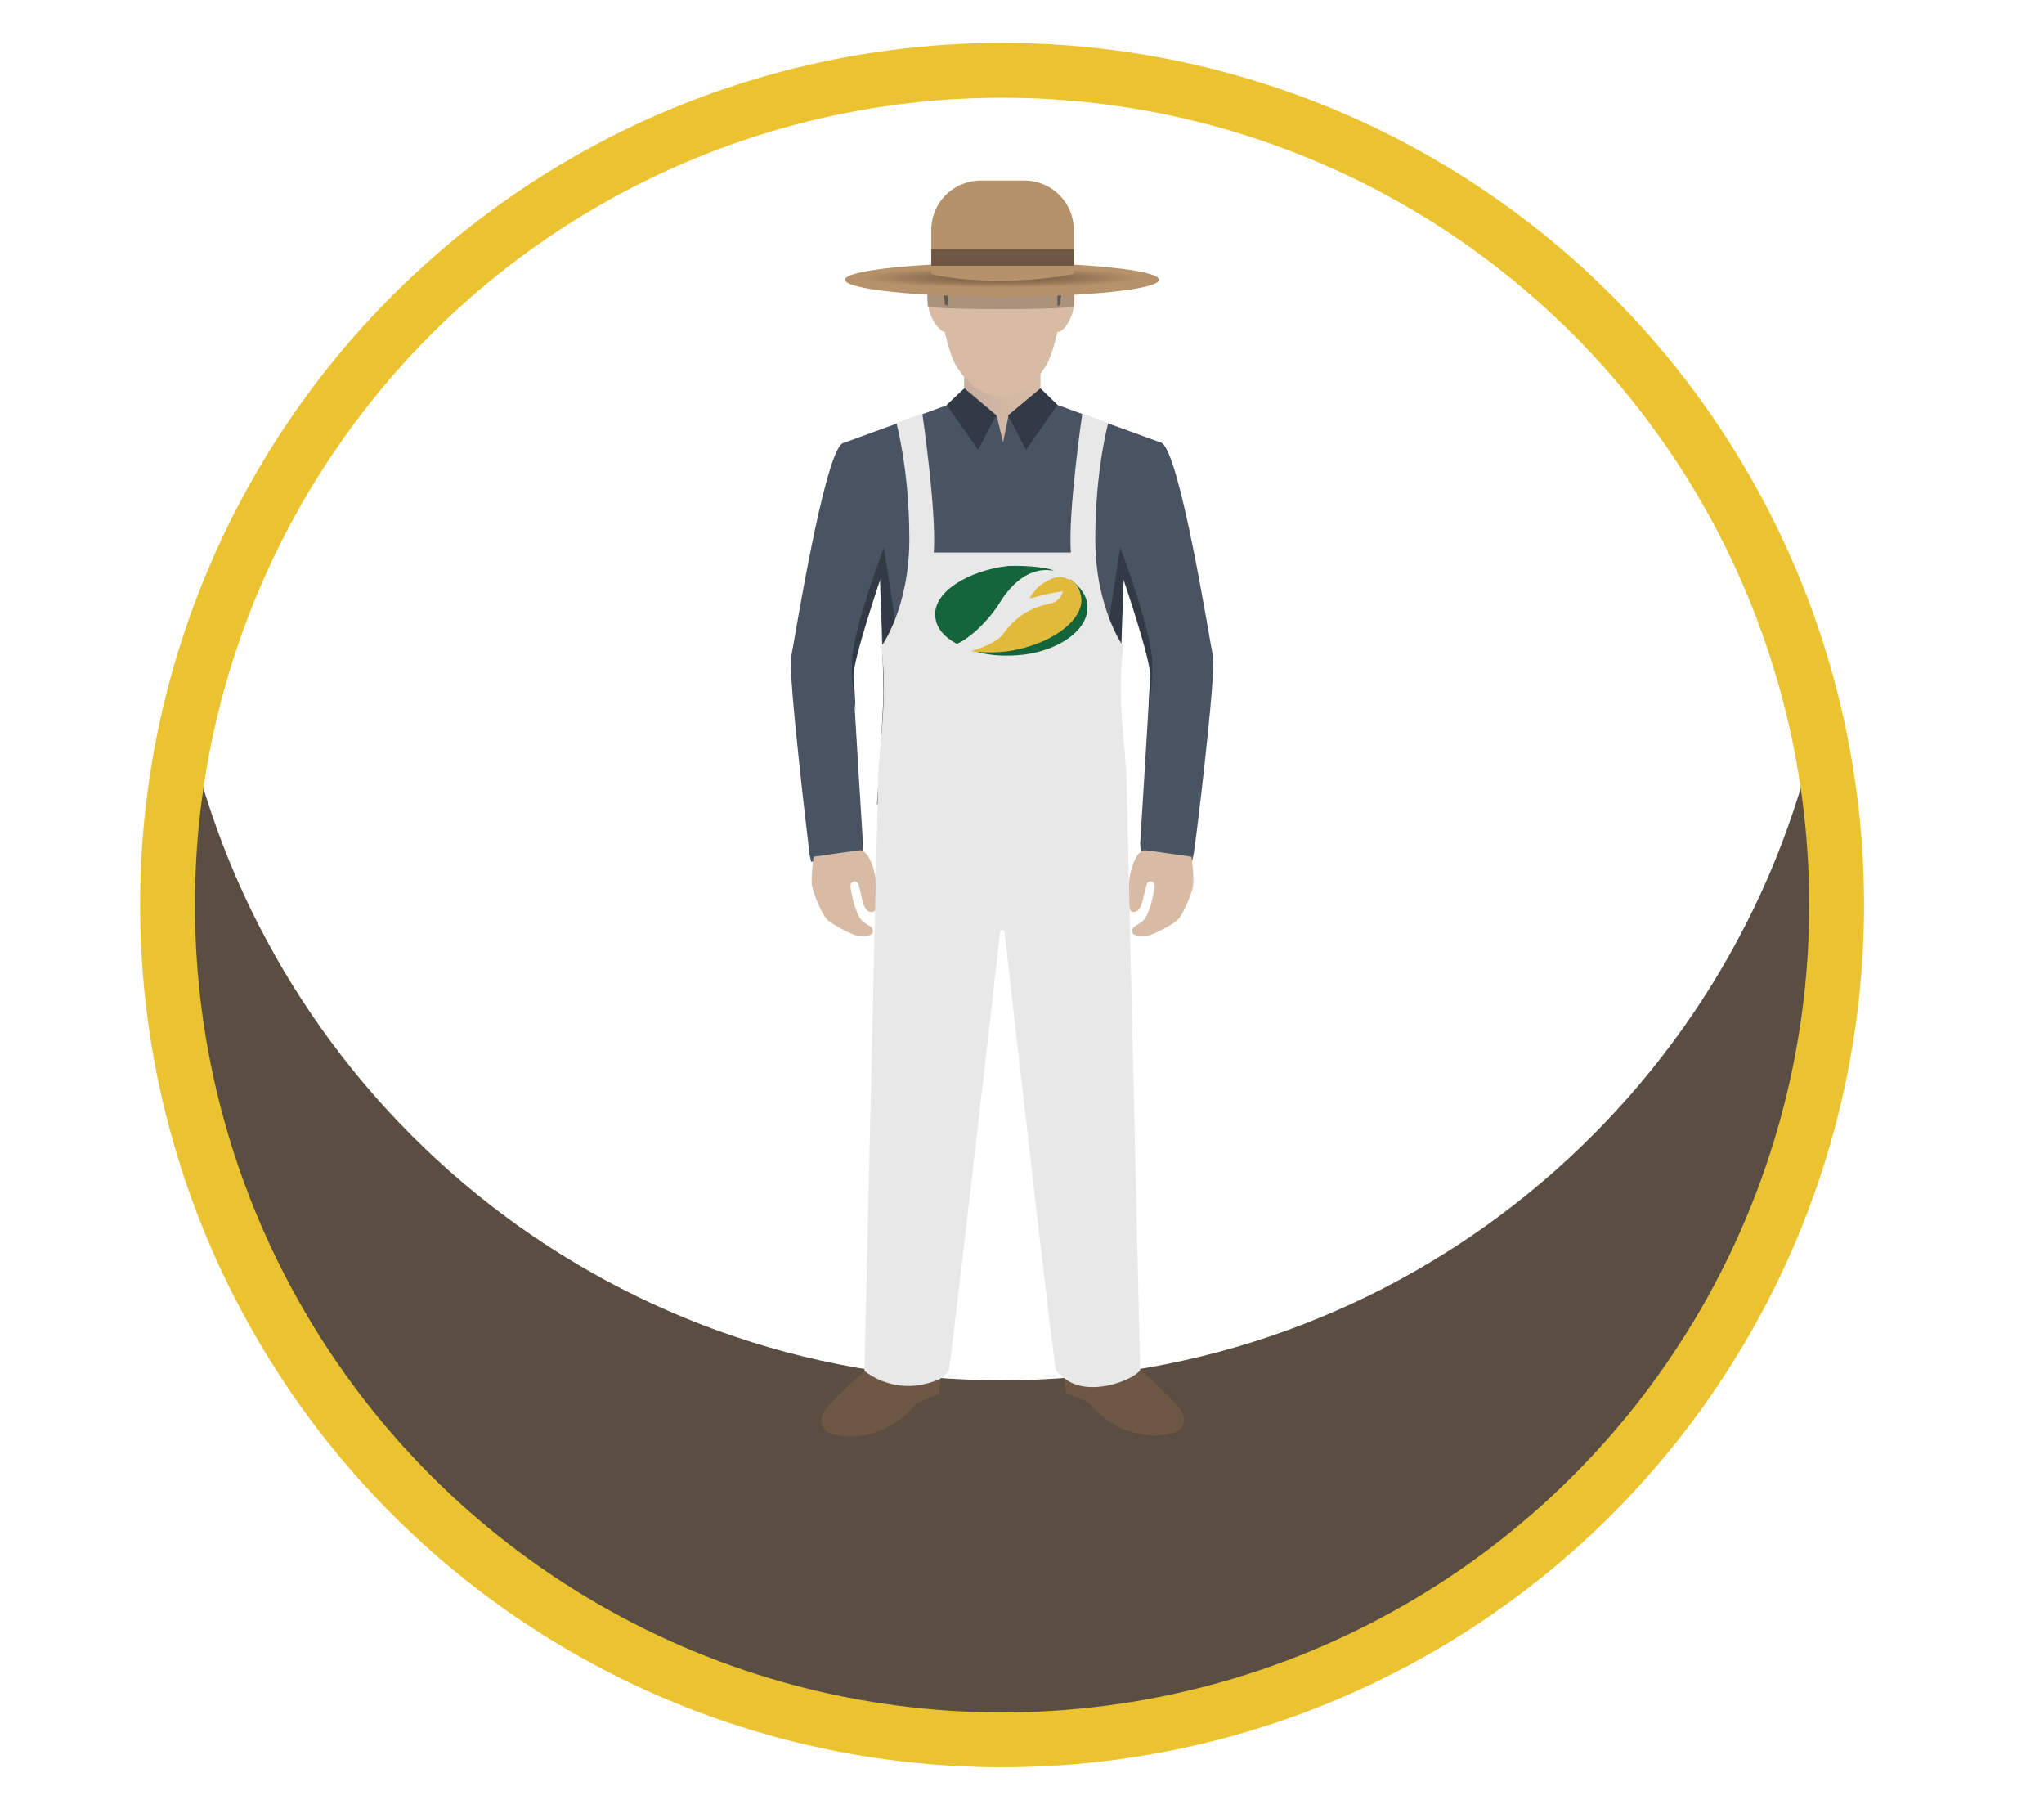
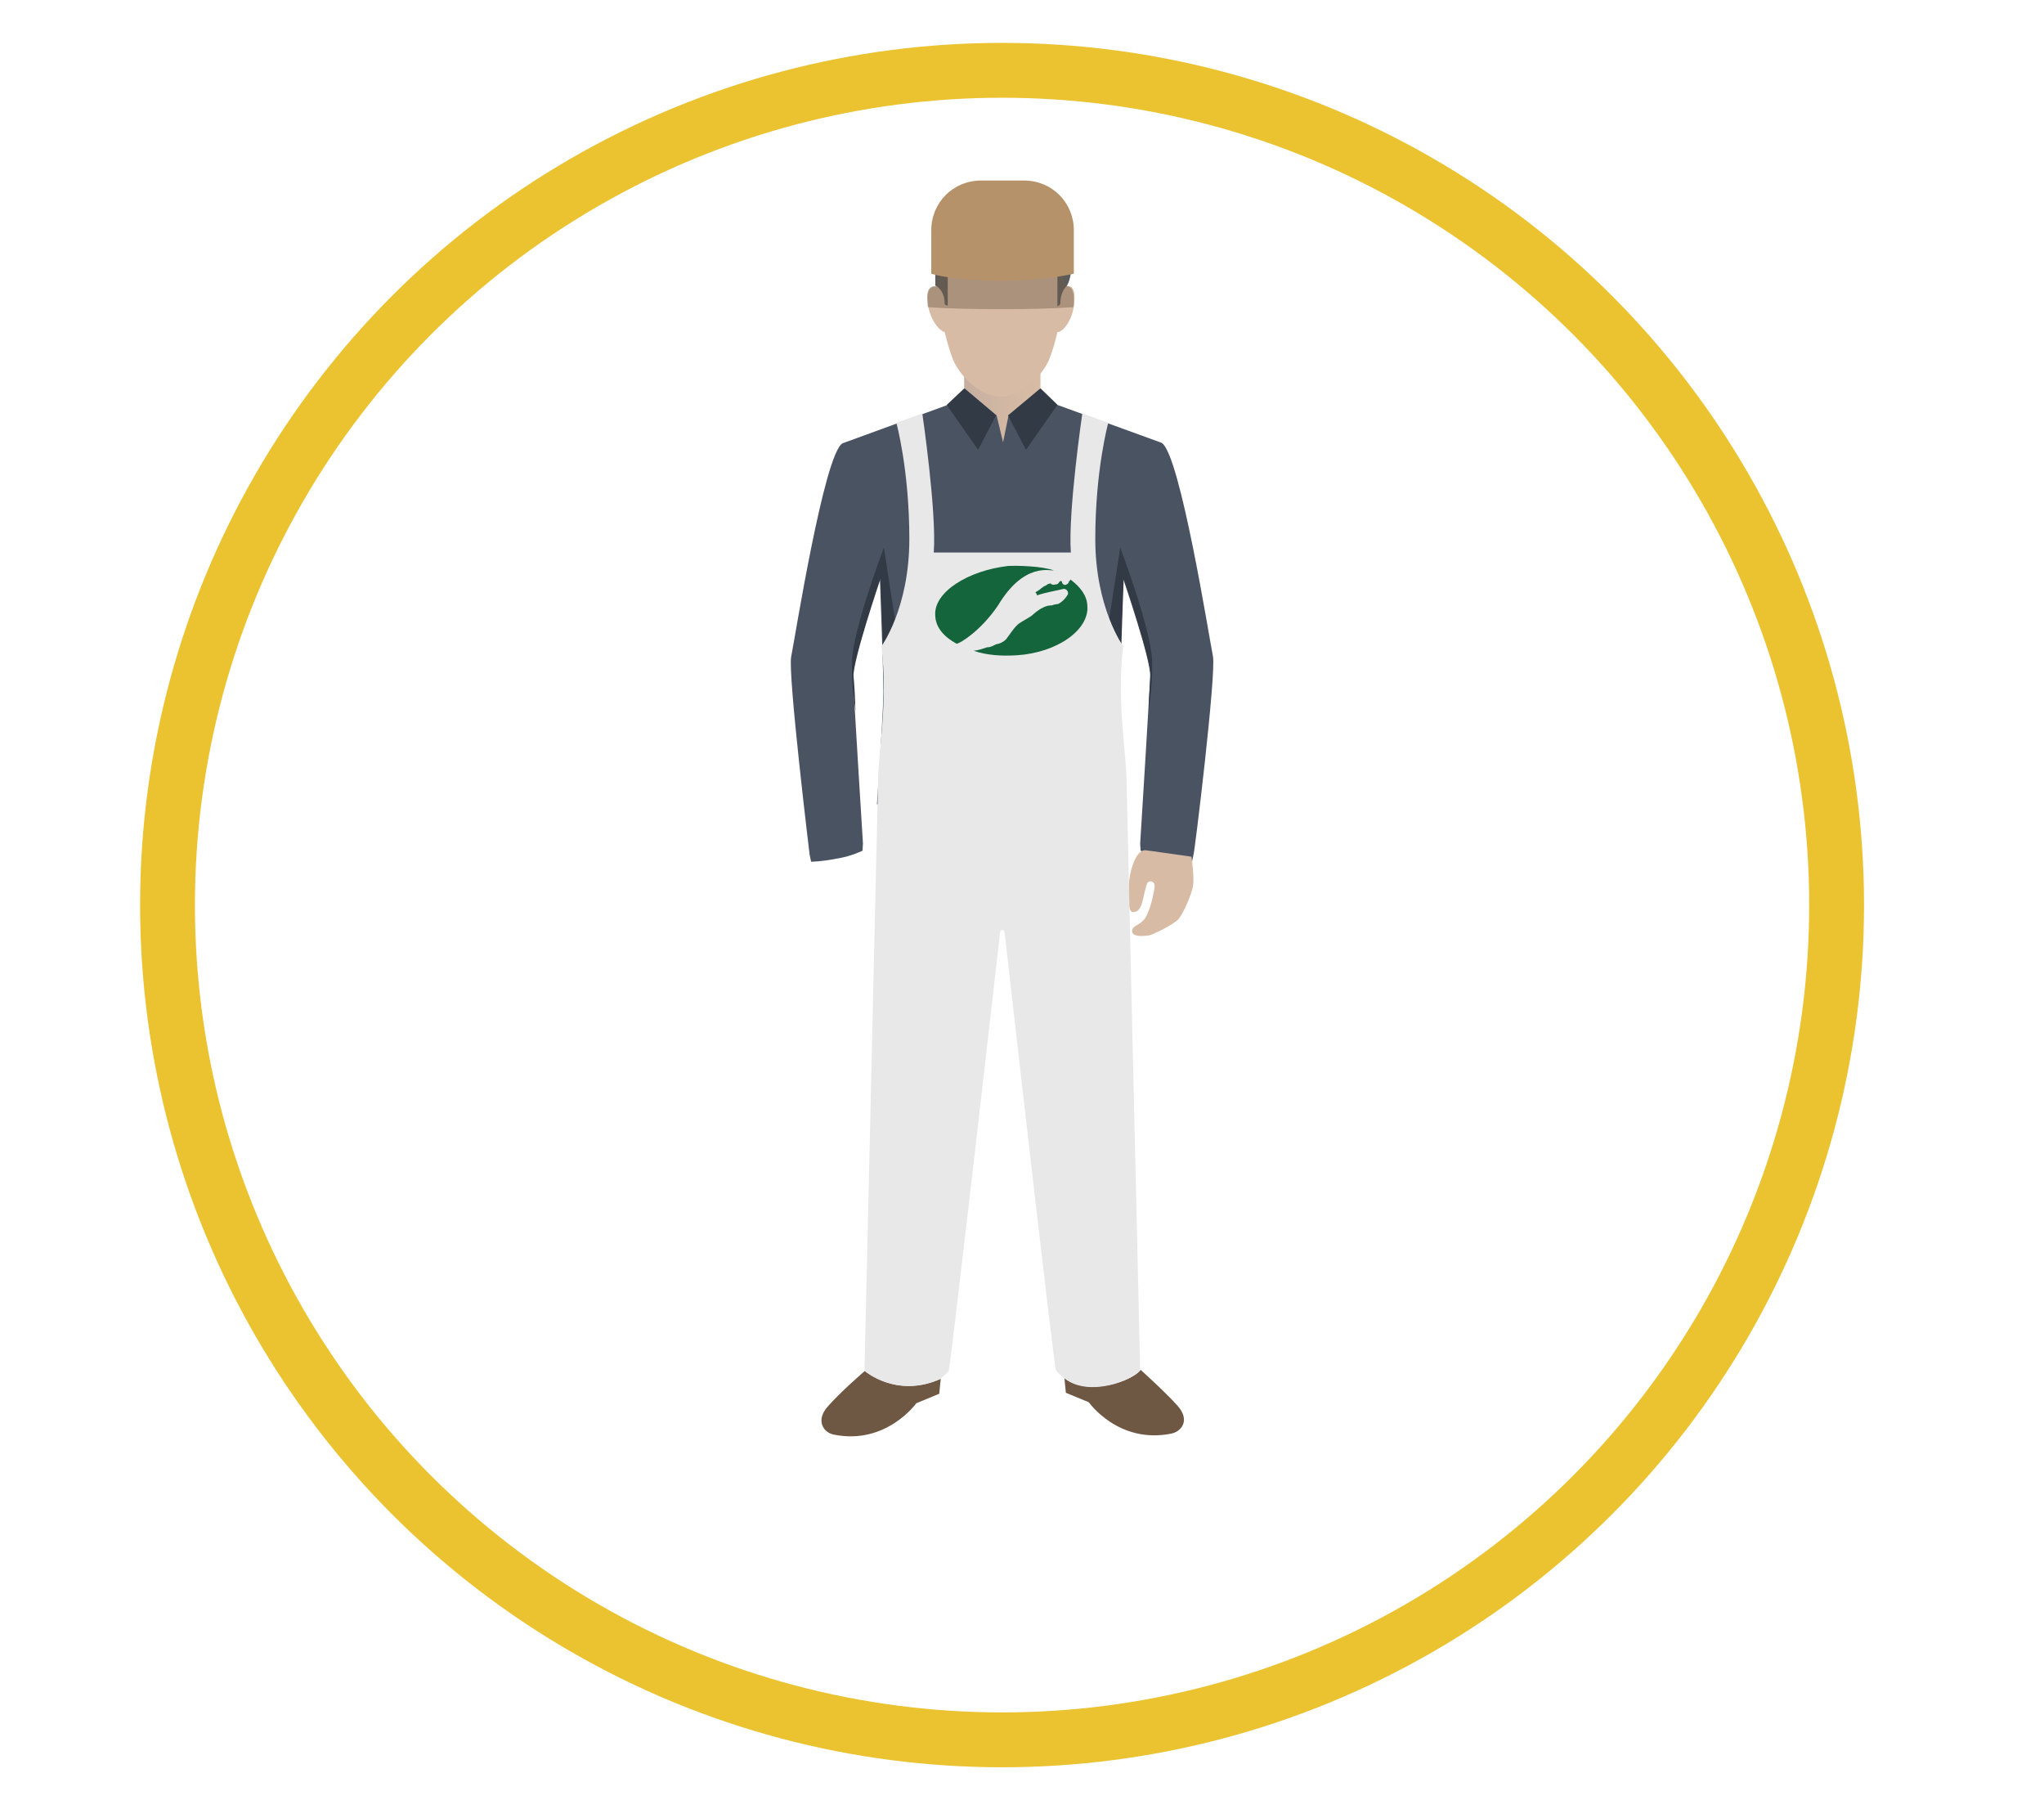
<svg xmlns="http://www.w3.org/2000/svg" version="1.1" id="Capa_4" x="0px" y="0px" viewBox="0 0 410 360.9" style="enable-background:new 0 0 410 360.9;" xml:space="preserve">
  <style type="text/css">
	.st0{fill:#594E41;}
	.st1{fill:none;stroke:#EBC22F;stroke-width:11;stroke-miterlimit:10;}
	.st2{fill:url(#SVGID_1_);}
	.st3{fill:#4A5362;}
	.st4{fill:#D7BBA5;}
	.st5{fill:#313A45;}
	.st6{fill:#5B5B5B;}
	.st7{fill:#6F5843;}
	.st8{fill:#E9E8E8;}
	.st9{opacity:0.42;fill:#6F5843;enable-background:new    ;}
	.st10{fill:url(#SVGID_2_);}
	.st11{fill:#B6926A;}
	.st12{fill:#14643C;}
	.st13{fill:#E1BA3B;}
</style>
-   <path class="st0" d="M201,276.8c-80.1,0-147-56.2-163.5-131.4c-2.5,11.6-3.9,23.6-3.9,36c0,92.4,74.9,167.4,167.4,167.4  s167.4-74.9,167.4-167.4c0-12.4-1.4-24.4-3.9-36C348,220.6,281.1,276.8,201,276.8z" />
  <circle class="st1" cx="201" cy="181.5" r="167.4" />
  <g>
    <g>
      <linearGradient id="SVGID_1_" gradientUnits="userSpaceOnUse" x1="193.363" y1="258.007" x2="208.682" y2="258.007" gradientTransform="matrix(1 0 0 -1 0 339.062)">
        <stop offset="0" style="stop-color:#C6AEA0" />
        <stop offset="0.545" style="stop-color:#D2B8A3" />
        <stop offset="1" style="stop-color:#D7BBA5" />
      </linearGradient>
      <path class="st2" d="M208.7,70.3v7.6l-0.6,4.9c0,0-6.9,9.2-6.7,9c0.1-0.1-8-13.7-8-13.7v-6.6L208.7,70.3z" />
      <path class="st3" d="M243.3,131.6c-0.7-3.4-6.6-40.7-10.3-42.8l-20.9-7.6l-3.4-3.3l0,0l0,0l-6.4,5.4l0,0l-1.1,5.4l-1.3-5.4l0,0    l-6.4-5.4l0,0l0,0l-3.4,3.3L169,88.9c-3.7,2.1-9.6,39.4-10.3,42.8s3.7,39.7,3.7,39.7l0.3,1.4c0,0,2.1,0,5-0.6    c2.9-0.4,5.3-1.6,5.3-1.6l0.1-1.4c0,0-1.9-30.4-2-33.6c-0.1-3.3,5.4-19.5,5.4-19.5s0.7,18.5,0.7,22.6c0,4.2-1.3,22.6-1.3,22.6l0,0    h50l0,0c0,0-1.3-18.5-1.3-22.6c0-4.2,0.7-22.6,0.7-22.6s5.6,16.3,5.4,19.5c-0.1,3.3-2,33.6-2,33.6l0.1,1.4c0,0,2.4,1,5.3,1.6    c2.9,0.4,5,0.6,5,0.6l0.3-1.4C239.6,171.2,244,135,243.3,131.6z" />
      <g>
        <g>
-           <path class="st4" d="M172.5,170.5c-0.3,0-9.3,1.3-9.3,1.3s-0.6,4.2-0.3,5.9c0.3,1.7,1.9,5.4,2.9,6.6c1,1.1,5,3.1,6,3.3      c1,0.1,3.3,0.4,3.3-0.9c0-1.3-1.9-1-2.9-3.1c-1-2.1-1.4-4.4-1.6-5.7c-0.1-1.3,1-1.3,1.3-1c0.3,0.1,0.7,2,1,3.3      c0.3,1.3,0.7,2.7,2,2.7s0.9-2.6,0.9-4.9C175.8,175.5,174.5,170.5,172.5,170.5z" />
-         </g>
+           </g>
        <path class="st5" d="M177.3,109.8c0,0-6.3,16.6-6.4,22.9c-0.1,3.4,0.3,7.2,0.7,9.9c-0.1-3.4-0.3-6.2-0.4-7     c-0.1-3.3,5.4-19.5,5.4-19.5s0.4,10.2,0.6,17l2.7-6.4L177.3,109.8z" />
      </g>
      <g>
        <path class="st4" d="M229.7,170.5c0.3,0,9.3,1.3,9.3,1.3s0.6,4.2,0.3,5.9s-1.9,5.4-2.9,6.6c-1,1.1-5,3.1-6,3.3     c-1,0.1-3.3,0.4-3.3-0.9c0-1.3,1.9-1,2.9-3.1c1-2.1,1.4-4.4,1.6-5.7c0.1-1.3-1-1.3-1.3-1c-0.3,0.1-0.7,2-1,3.3     c-0.3,1.3-0.7,2.7-2,2.7c-1.1,0-0.9-2.6-0.9-4.9C226.4,175.5,227.6,170.5,229.7,170.5z" />
      </g>
-       <path class="st5" d="M224.7,109.8c0,0,6.3,16.6,6.4,22.9c0.1,3.4-0.3,7.2-0.7,9.9c0.1-3.4,0.3-6.2,0.4-7    c0.1-3.3-5.4-19.5-5.4-19.5s-0.4,10.2-0.6,17l-2.7-6.4L224.7,109.8z" />
+       <path class="st5" d="M224.7,109.8c0,0,6.3,16.6,6.4,22.9c0.1,3.4-0.3,7.2-0.7,9.9c0.1-3.4,0.3-6.2,0.4-7    c0.1-3.3-5.4-19.5-5.4-19.5s-0.4,10.2-0.6,17l-2.7-6.4L224.7,109.8" />
      <g>
        <path class="st4" d="M214.1,57.4L211.3,46L201,41.5L190.6,46l-2.9,11.5c0,0-1.9-0.4-1.6,2.9c0.1,3.3,2.3,6,3.4,6.2     c0,0,0.7,3.1,1.7,5.6c1,2.4,4.7,7.3,9.6,7.3c4.7,0,8.6-4.9,9.6-7.3s1.7-5.6,1.7-5.6c1.3,0,3.3-2.9,3.4-6.2     C215.8,56.9,214.1,57.4,214.1,57.4z" />
        <path class="st6" d="M212.1,61.4c0,0,0.6-0.1,0.6-0.7c0-2.3,1.3-3.4,1.3-3.4s1-1.3,1-5.2s-1.6-7.4-5.2-7.6c0,0-1.1-4.3-7.6-4.3     s-11.6,2-11.7,3.7c0,0-3,0.7-2.9,13.3c0,0,1.9,0.9,1.9,3.7c0,0.3,0.4,0.3,0.6,0.4c0,0,0-5.2,0-7.2c0-2,3.1-5.7,5.7-5.6     c2.6,0.1,3,1.3,6,1.1c3.1-0.1,3.7-1.6,6.3-1.6c2.6,0,4,4,4,5.3C212.1,55,212.1,61.4,212.1,61.4z" />
      </g>
      <g>
        <polygon class="st5" points="208.7,77.9 202.2,83.3 205.8,90.2 212.1,81.2    " />
        <polygon class="st5" points="193.4,77.9 199.8,83.3 196.2,90.2 189.9,81.2    " />
      </g>
      <path class="st7" d="M166,282.1c-2.4,2.7-0.9,5.2,1.3,5.6c10.5,2.1,16.5-6.3,16.5-6.3l4.6-1.9l0.3-3c-8.7,4-15.2-1.6-15.2-1.6    S168.5,279.2,166,282.1z" />
      <path class="st7" d="M213.5,276.3l0.3,3l4.6,1.9c0,0,5.9,8.4,16.5,6.3c2.1-0.4,3.9-2.7,1.3-5.6c-2.4-2.7-7.4-7.2-7.4-7.2    C227.3,276.8,218.4,280.2,213.5,276.3z" />
      <path class="st8" d="M201.5,186.9c2,17.8,10,87.6,10.3,87.9c0.3,0.4,1.7,1.6,1.7,1.6c4.9,3.9,13.7,0.4,15.2-1.6l-2.7-117l0,0    c0-7.4-2.1-16.6-0.7-28.2c0,0-5.6-7.7-5.6-21.5c0-13.9,2.6-23.3,2.6-23.3l-5.2-1.9c0,0-2.9,19.8-2.3,27.9h-12.3h-2.6h-12.6    c0.6-8.2-2.3-27.9-2.3-27.9l-5.2,1.9c0,0,2.6,9.4,2.6,23.3s-5.6,21.5-5.6,21.5c1.4,11.6-0.7,20.8-0.7,28.2l-2.7,117.1    c0,0,6.3,5.6,15.2,1.6c0,0,1.4-1.1,1.7-1.6s8.3-70.2,10.3-87.9C200.7,186.3,201.4,186.3,201.5,186.9z" />
      <path class="st9" d="M188.2,55.3l-0.6,2.1c0,0-1.9-0.4-1.6,2.9c0,0.4,0.1,0.9,0.1,1.3c4.4,0.3,9.4,0.4,14.7,0.4    c5.2,0,10.2-0.1,14.5-0.4c0.1-0.4,0.1-0.9,0.1-1.3c0.1-3.3-1.6-2.9-1.6-2.9l-0.6-2.1c-3.9-0.1-8-0.3-12.6-0.3    C196.5,55,192.1,55,188.2,55.3z" />
      <g>
        <radialGradient id="SVGID_2_" cx="-469.178" cy="649.244" r="1.984" gradientTransform="matrix(6.123234e-17 1 14.142 -8.659661e-16 -8980.999 524.887)" gradientUnits="userSpaceOnUse">
          <stop offset="0" style="stop-color:#745D45" />
          <stop offset="0.226" style="stop-color:#7D6349" />
          <stop offset="0.619" style="stop-color:#977758" />
          <stop offset="1" style="stop-color:#B6926A" />
        </radialGradient>
-         <ellipse class="st10" cx="201" cy="56.1" rx="31.5" ry="3.4" />
        <path class="st11" d="M215.3,54.9c0,0-5.7,1.4-14.6,1.4c-9.6,0-13.9-1.4-13.9-1.4v-8.7c0-5.6,4.4-10,10-10h8.6     c5.6,0,10,4.4,10,10v8.7H215.3z" />
-         <rect x="186.8" y="50" class="st7" width="28.6" height="3.3" />
      </g>
    </g>
  </g>
  <path class="st12" d="M218.1,121.4c-0.1-2-1.4-3.7-3.4-5.2c0,0.1-0.1,0.3-0.3,0.4c0,0.4-0.4,0.6-0.7,0.7c-0.4,0-0.7-0.3-0.7-0.7  c-0.1,0-0.1-0.1-0.3-0.1c-0.1,0.1-0.1,0.1-0.3,0.3c-0.1,0.3-0.4,0.4-0.7,0.4c-0.3,0.1-0.6,0.1-0.9-0.1c0-0.1,0-0.1,0-0.1h-0.1  c-0.1,0-0.3,0.1-0.4,0.1c-0.3,0.1-0.4,0.3-0.7,0.4c-0.3,0.1-0.6,0.4-0.9,0.6c-0.3,0.3-0.6,0.4-0.9,0.6l0,0l-0.1,0.1  c0.1,0.1,0.3,0.3,0.3,0.6c1.7-0.6,3.7-0.9,5.3-1.3c0.6-0.1,1.1,0.6,0.9,1.1c-0.4,0.7-1,1.4-1.9,1.9c-0.4,0.1-0.9,0.1-1.3,0.3  c-0.6,0-1.1,0.1-1.7,0.4c-0.9,0.4-1.6,1-2.4,1.7c-0.9,0.6-1.7,1-2.6,1.6l-0.1,0.1c-1,0.9-1.6,2-2.4,3c-0.6,0.6-1.3,0.9-2,1  c-0.6,0.3-1.1,0.6-1.7,0.6h-0.1c-0.9,0.3-1.7,0.6-2.7,0.7c2.6,0.9,5.6,1.1,8.7,0.9C212,130.9,218.6,126.3,218.1,121.4z" />
  <g>
-     <path class="st13" d="M201.4,126.9c0,0-0.6,1-2.4,2c-1.6,0.9-4.3,1.7-4.2,1.7c2.7,0.3,5.7,0.4,9-0.3c8.2-1.7,14-6.6,13-10.9   c-0.4-2.1-1.6-2.9-2.1-3.1c-0.9-0.4-1.7-0.6-2.1-0.6c-1.1,0.1-2.1,0.3-4.2,1.9c-1,0.9-1.9,2.4-1.9,2.4c2.1-0.4,3.3-1,6.7-1.4   c0,0-0.1,1-1.4,2C211,121.4,205.8,120.9,201.4,126.9" />
-   </g>
+     </g>
  <path class="st12" d="M200.2,121.4c5.2-8.7,10.5-6.9,11.2-7c-2.4-0.9-7.4-1-9.2-0.9c-7.9,0.9-15,5.2-14.6,10  c0.1,2.3,1.7,4.2,4.3,5.6C192.8,128.9,196.8,126.4,200.2,121.4" />
  <g>
</g>
  <g>
</g>
  <g>
</g>
  <g>
</g>
  <g>
</g>
  <g>
</g>
  <g>
</g>
</svg>